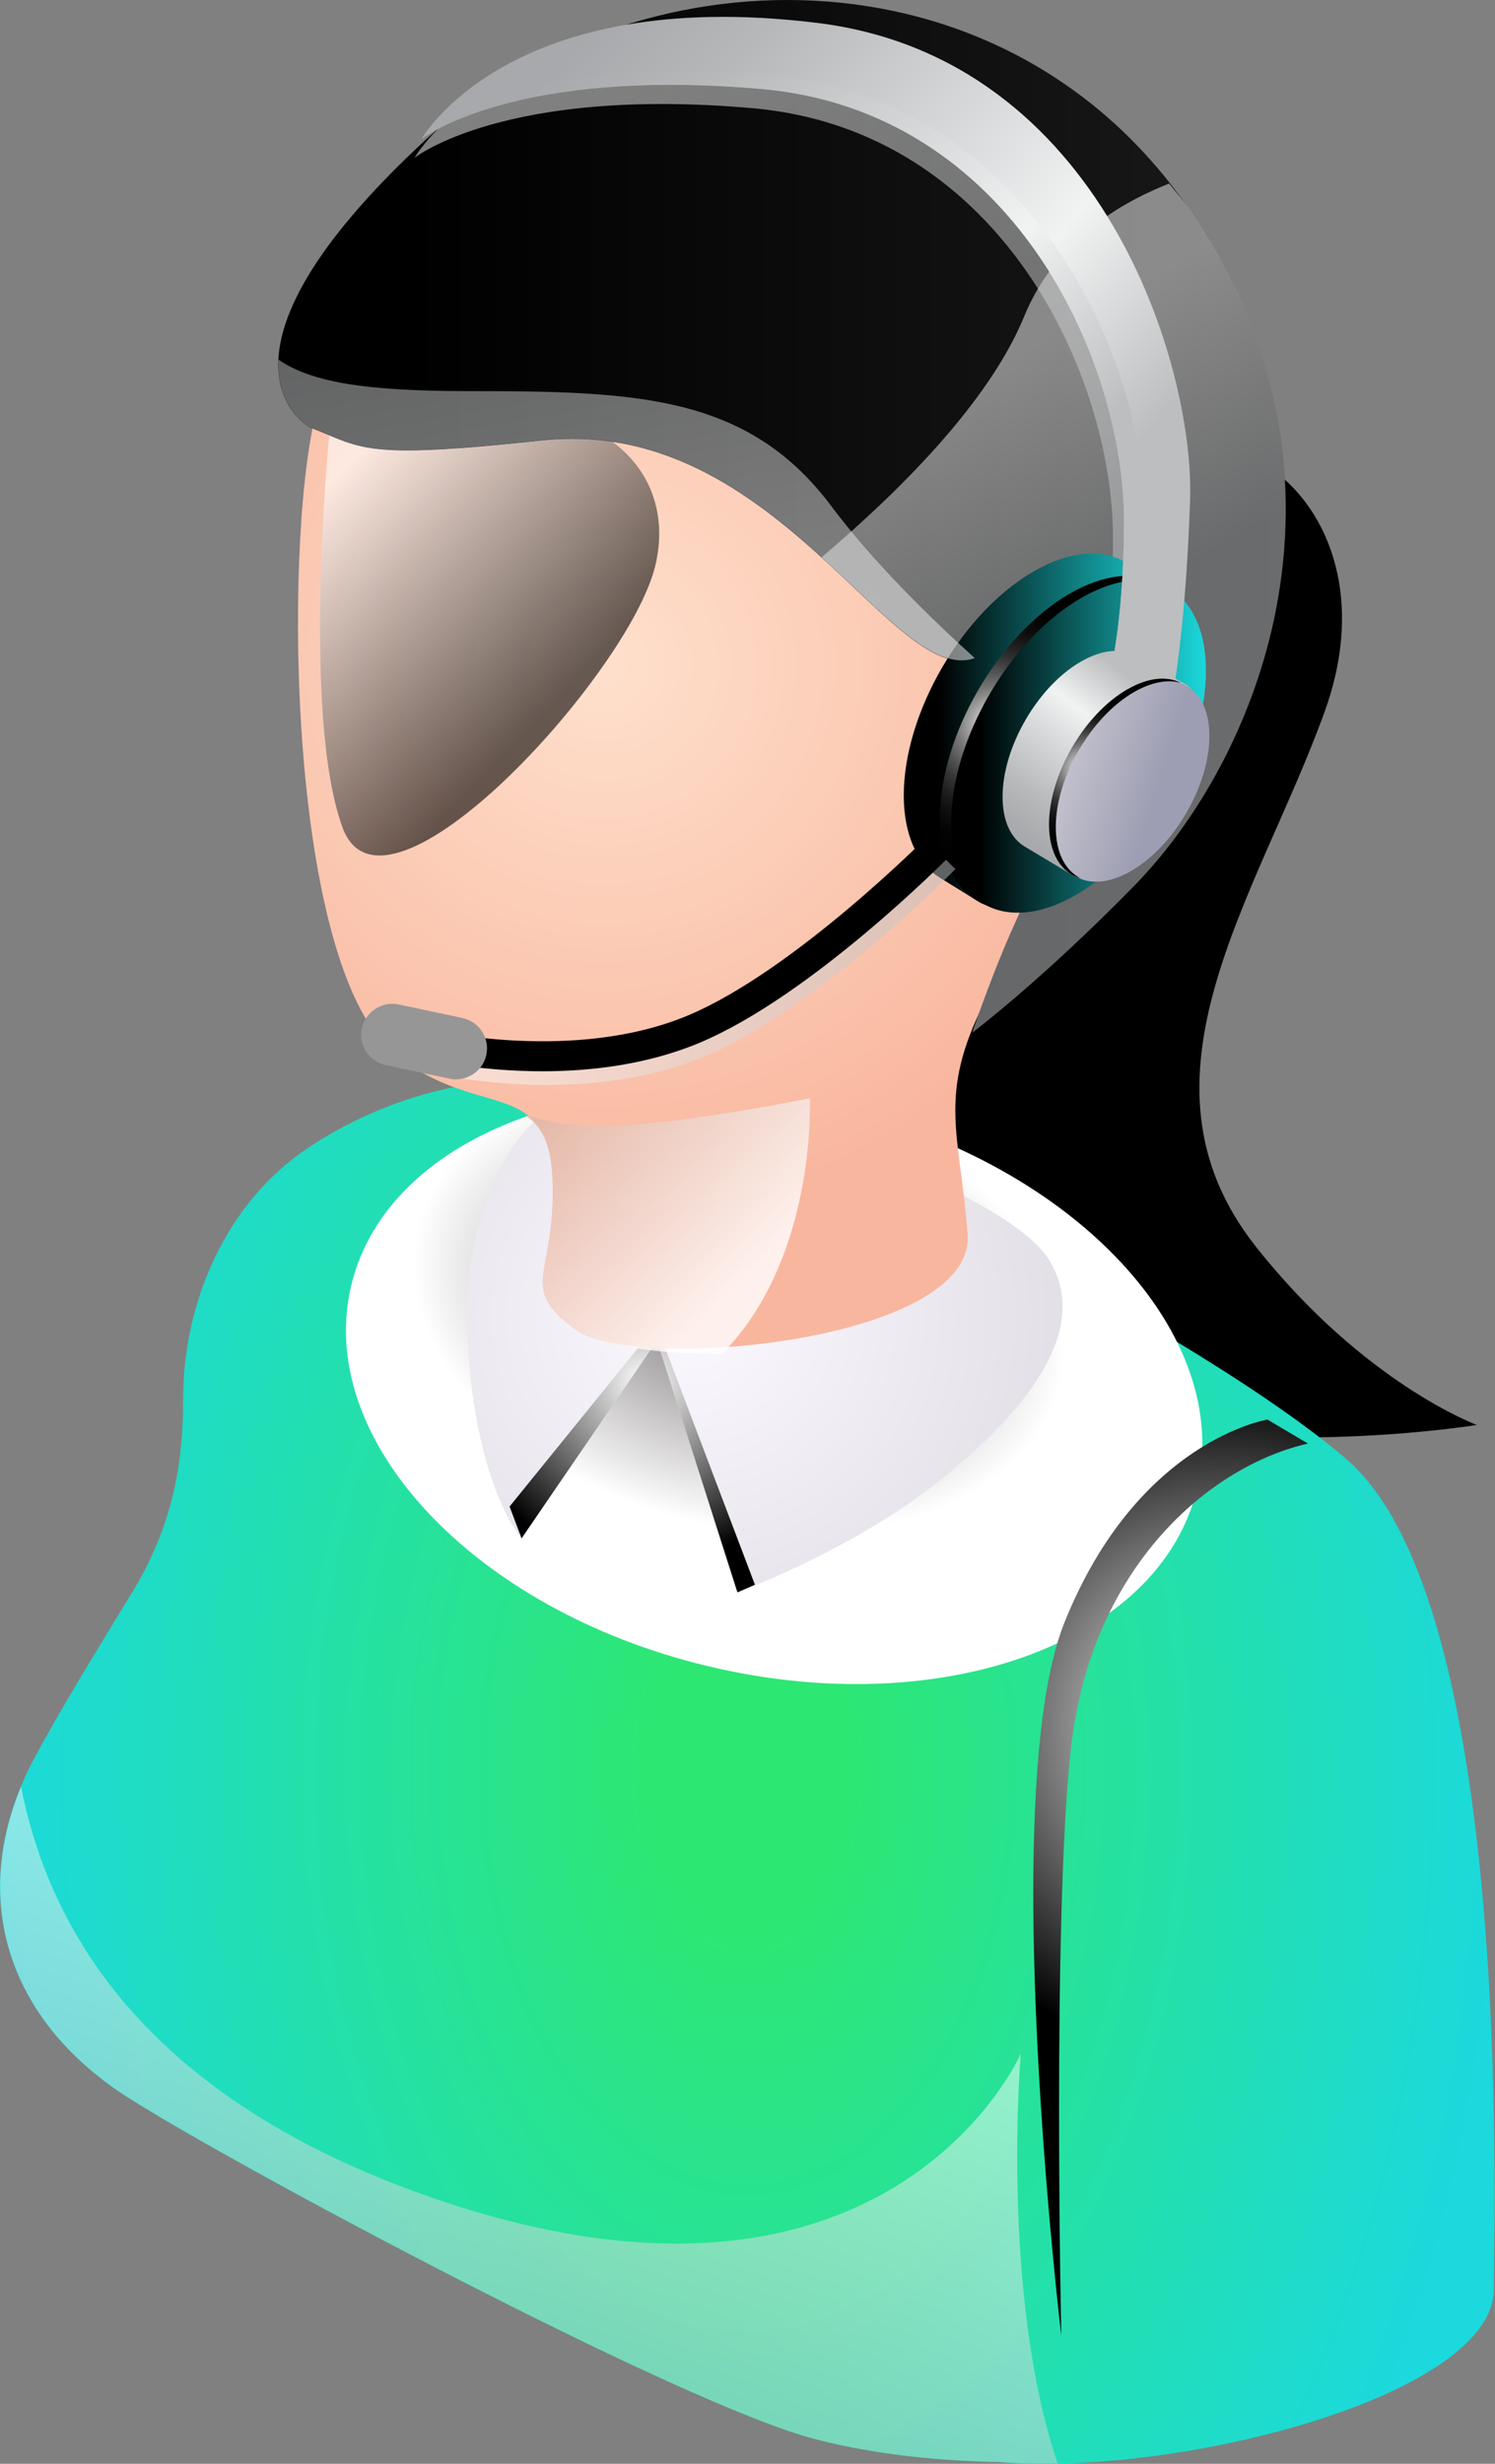
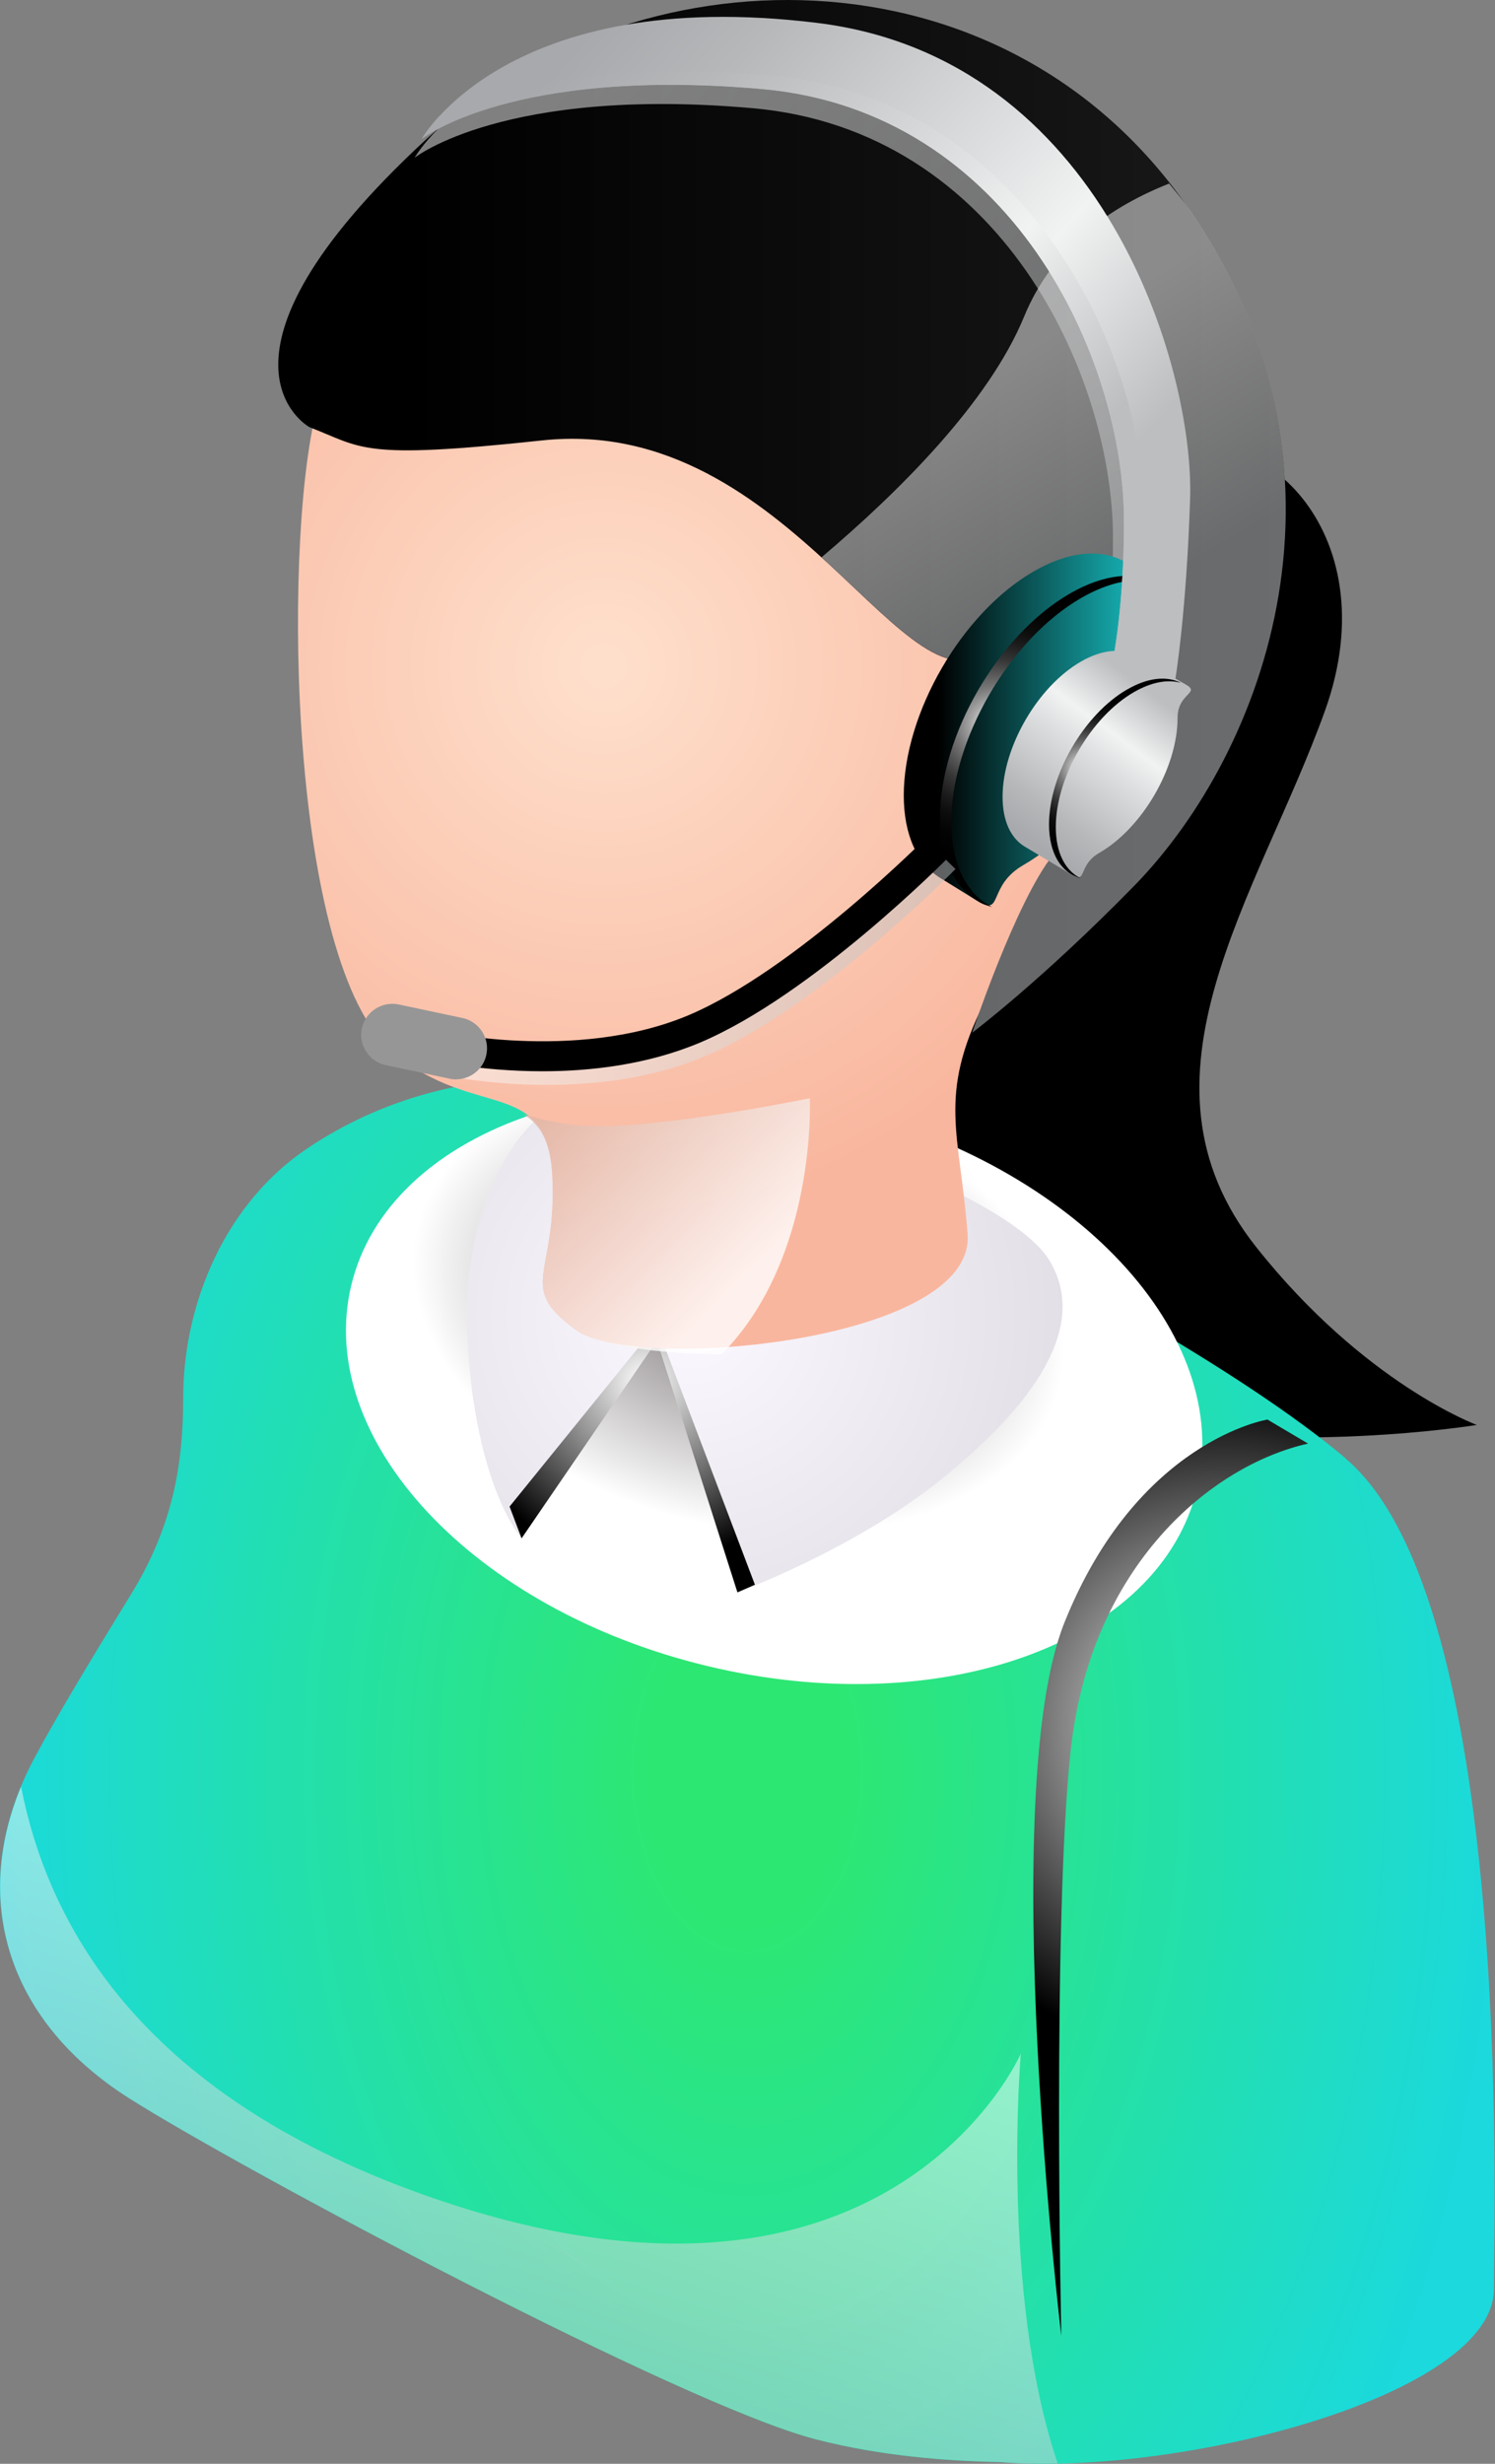
<svg xmlns="http://www.w3.org/2000/svg" width="595" height="980" viewBox="0 0 595 980" fill="none">
  <rect x="0" y="0" width="595" height="980" fill="#808080" stroke="none" />
  <path d="M466.383 182.498C497.221 163.7 553.716 209.526 527.247 282.938C500.777 356.351 446.772 428.849 499.863 495.911C542.996 550.374 587.755 566.784 587.755 566.784C587.755 566.784 288.008 616.267 314.375 403.345C334.392 241.736 466.383 182.498 466.383 182.498V182.498Z" fill="url(#paint0_linear_559_3386)" />
  <path d="M535.477 579.994C494.477 545.447 416.594 502.263 326.619 456.945C257.931 422.347 182.08 416.606 122.08 456.945C90.581 478.131 72.901 517.199 72.901 556.268C72.901 582.839 68.633 607.225 52.274 633.949C35.051 661.993 22.96 682.06 13.916 698.877C-13.62 749.986 0.148 802.112 51.309 834.576C95.509 862.62 271.344 956.456 324.638 970.275C350.396 976.931 377.017 978.963 397.695 979.318C470.04 985.161 594.563 952.697 594.563 910.478C594.563 879.69 602.386 636.438 535.477 580.096V579.994Z" fill="url(#paint1_radial_559_3386)" />
  <path style="mix-blend-mode:multiply" d="M476.39 592.238C461.657 653.509 374.324 685.058 281.402 662.653C188.43 640.299 125.076 572.475 139.81 511.205C154.543 449.934 241.876 418.385 334.798 440.79C427.72 463.194 491.124 530.968 476.39 592.238Z" fill="url(#paint2_radial_559_3386)" />
  <path d="M247.059 909.106C234.307 901.689 221.148 894.068 207.787 886.295C221.148 894.068 234.307 901.739 247.059 909.106Z" fill="#E6E7E8" />
  <g style="mix-blend-mode:multiply">
    <path style="mix-blend-mode:multiply" d="M247.059 909.106C234.307 901.689 221.148 894.068 207.787 886.295C221.148 894.068 234.307 901.739 247.059 909.106Z" fill="url(#paint3_radial_559_3386)" />
  </g>
  <path d="M228.312 436.116C203.417 444.398 183.248 484.178 186.042 533.102C189.344 591.985 207.583 611.85 207.583 611.85L261.487 533.102L293.545 633.391C293.545 633.391 339.675 616.473 374.273 588.683C411.259 558.962 433.969 527.311 417.356 500.892C397.44 469.19 260.166 425.498 228.312 436.116V436.116Z" fill="url(#paint4_radial_559_3386)" />
  <path style="mix-blend-mode:screen" d="M520.591 574.202C482.031 582.89 433.969 622.721 426.095 696.489C418.779 764.923 422.386 929.072 422.386 929.072C422.386 929.072 396.526 713.153 423.605 645.481C452.615 572.932 504.436 564.651 504.436 564.651L520.591 574.202Z" fill="url(#paint5_radial_559_3386)" />
  <path style="mix-blend-mode:screen" d="M293.494 633.389L261.487 533.151L207.584 611.898L202.808 599.248L261.284 527.105L300.454 630.34L293.494 633.389Z" fill="url(#paint6_radial_559_3386)" />
  <path d="M125.331 165.886C112.681 220.4 115.17 383.482 156.22 418.334C188.684 445.871 217.846 427.733 219.828 467.767C221.809 507.801 204.993 511.561 229.531 529.139C253.003 546.006 388.346 533.813 385.095 490.883C382.047 450.595 373.004 436.218 391.7 398.826C410.396 361.484 464.452 301.382 456.425 247.987C448.398 194.591 170.09 -27.019 125.331 165.886Z" fill="url(#paint7_radial_559_3386)" />
-   <path style="mix-blend-mode:screen" opacity="0.6" d="M131.325 169.949C131.325 169.949 119.691 283.548 136.304 329.12C152.917 374.742 249.903 268.611 260.674 225.478C271.445 182.345 230.801 143.378 131.325 169.949V169.949Z" fill="url(#paint8_linear_559_3386)" />
  <path d="M122.994 169.798C122.994 169.798 74.882 143.023 169.378 55.639C252.342 -21.076 398.507 -24.174 472.682 82.414C545.536 187.071 503.47 299.146 451.395 352.44C414.46 390.188 386.924 410.866 386.924 410.866C386.924 410.866 404.147 359.045 419.032 340.145C440.777 312.508 456.577 275.979 439.761 254.794C430.413 243.007 415.73 236.606 395.307 257.029C361.471 290.865 315.645 164.463 215.763 175.183C142.96 183.007 144.586 178.129 122.994 169.848V169.798Z" fill="url(#paint9_linear_559_3386)" />
  <path style="mix-blend-mode:multiply" opacity="0.8" d="M243.147 447.85C233.24 448.155 223.384 447.749 208.346 443.227C214.951 447.241 219.117 454.048 219.828 467.715C221.809 507.749 204.993 511.509 229.532 529.087C237.965 535.133 261.183 538.587 287.296 538.587C325.298 500.23 322.301 436.826 322.301 436.826C322.301 436.826 273.173 446.885 243.198 447.85H243.147Z" fill="url(#paint10_linear_559_3386)" />
  <path style="mix-blend-mode:multiply" opacity="0.5" d="M472.682 82.362C470.345 79.009 467.754 76.113 465.315 73.014C442.504 82.007 419.134 97.807 407.601 125.902C393.528 160.144 357.66 195.707 326.974 221.668C356.898 248.849 377.728 274.505 395.306 256.978C415.73 236.554 430.362 242.956 439.76 254.742C456.526 275.877 440.777 312.456 419.032 340.043C404.096 358.993 386.924 410.763 386.924 410.763C386.924 410.763 414.46 390.086 451.395 352.338C503.47 299.095 545.536 186.969 472.682 82.311V82.362Z" fill="url(#paint11_linear_559_3386)" />
  <path style="mix-blend-mode:multiply" opacity="0.5" d="M411.767 308.849C411.767 308.849 440.98 278.366 430.412 262.82C419.845 247.274 401.809 270.898 401.809 270.898L411.767 308.849Z" fill="url(#paint12_linear_559_3386)" />
  <path style="mix-blend-mode:multiply" opacity="0.5" d="M406.281 816.845C406.281 816.845 353.19 938.776 168.312 872.882C53.036 831.781 18.692 762.941 8.379 710.714C-11.181 757.911 4.111 804.601 51.309 834.525C95.509 862.569 271.343 956.405 324.638 970.224C350.395 976.879 377.017 978.911 397.695 979.267C404.96 979.877 412.784 980.029 420.963 979.877C398.05 912.205 406.281 816.794 406.281 816.794V816.845Z" fill="url(#paint13_linear_559_3386)" />
  <path style="mix-blend-mode:multiply" opacity="0.5" d="M438.592 268.766C438.592 268.766 442.962 248.241 442.962 214.049C442.962 149.629 398.406 51.779 299.591 43.041C200.776 34.302 165.01 62.753 165.01 62.753C165.01 62.753 198.845 1.889 321.386 16.876C434.579 30.746 470.803 153.185 469.126 205.311C467.653 250.374 463.334 276.386 463.334 276.386L438.592 268.766V268.766Z" fill="url(#paint14_linear_559_3386)" />
  <path d="M359.693 316.37C359.693 332.373 365.231 343.703 374.173 349.189C374.427 349.342 389.516 358.69 389.77 358.842C399.118 364.075 393.123 352.238 407.348 344.058C435.9 327.597 459.016 287.665 459.016 254.947C459.016 238.74 474.004 238.639 464.808 233.202C464.554 233.05 447.687 223.448 447.433 223.296C438.136 218.266 425.384 219.18 411.362 227.309C382.809 243.77 359.693 283.651 359.693 316.42V316.37Z" fill="url(#paint15_linear_559_3386)" />
-   <path d="M376.612 326.48C376.612 359.249 399.728 372.407 428.28 355.946C456.832 339.486 479.948 299.553 479.948 266.835C479.948 234.117 456.832 220.908 428.28 237.368C399.728 253.829 376.612 293.762 376.612 326.48V326.48Z" fill="url(#paint16_linear_559_3386)" />
  <path style="mix-blend-mode:color-dodge" d="M425.791 236.098C439.457 228.223 451.904 227.156 461.151 231.779C452.514 229.391 441.845 231.17 430.261 237.876C401.709 254.336 378.593 294.269 378.593 326.987C378.593 344.057 384.893 355.793 394.901 360.823C382.302 357.317 374.122 344.718 374.122 325.26C374.122 292.491 397.238 252.609 425.791 236.098Z" fill="url(#paint17_radial_559_3386)" />
  <path d="M399.016 316.928C399.016 326.581 402.318 333.389 407.754 336.691C407.907 336.793 426.806 348.071 426.959 348.173C432.598 351.323 428.991 344.16 437.526 339.231C454.698 329.325 468.669 305.243 468.669 285.531C468.669 275.776 477.712 275.726 472.175 272.423C472.022 272.322 452.005 260.891 451.903 260.789C446.264 257.741 438.593 258.3 430.159 263.177C412.987 273.084 399.016 297.165 399.016 316.877V316.928Z" fill="url(#paint18_linear_559_3386)" />
-   <path d="M419.033 328.665C419.033 348.377 433.004 356.354 450.176 346.447C467.399 336.489 481.319 312.459 481.319 292.746C481.319 273.034 467.399 265.058 450.176 275.015C433.004 284.922 419.033 309.004 419.033 328.716V328.665Z" fill="url(#paint19_linear_559_3386)" />
  <path style="mix-blend-mode:color-dodge" d="M448.702 274.201C456.933 269.426 464.452 268.816 469.99 271.61C464.808 270.137 458.355 271.255 451.344 275.268C434.172 285.175 420.201 309.257 420.201 328.969C420.201 339.231 423.961 346.293 430.057 349.342C422.436 347.208 417.508 339.638 417.508 327.902C417.508 308.19 431.429 284.108 448.652 274.201H448.702Z" fill="url(#paint20_radial_559_3386)" />
-   <path style="mix-blend-mode:multiply" opacity="0.5" d="M215.764 175.132C308.584 165.174 354.714 273.54 387.94 261.754C369.905 245.496 347.551 223.6 330.836 201.296C297.661 157.045 253.41 155.572 186.297 155.572C144.586 155.572 123.706 151.863 110.852 143.074C109.938 162.482 123.045 169.797 123.045 169.797C144.637 178.079 142.961 182.956 215.815 175.132H215.764Z" fill="url(#paint21_linear_559_3386)" />
  <path style="mix-blend-mode:multiply" opacity="0.5" d="M217.846 431.543C192.241 431.543 172.681 426.97 171.309 426.666L174.053 415.184C174.612 415.336 230.7 428.342 275.916 409.29C318.287 391.458 371.327 337.961 371.835 337.402L380.269 345.683C378.033 347.969 324.993 401.416 280.539 420.163C259.608 428.952 237.051 431.543 217.846 431.543V431.543Z" fill="url(#paint22_linear_559_3386)" />
  <path d="M215.864 426.108C190.259 426.108 170.699 421.535 169.327 421.18L172.071 409.698C172.63 409.85 228.718 422.856 273.934 403.855C316.305 386.023 369.345 332.526 369.853 331.967L378.287 340.248C376.051 342.483 323.011 395.981 278.557 414.727C257.626 423.517 235.068 426.108 215.915 426.108H215.864Z" fill="black" />
  <path d="M181.521 429.359C180.657 429.359 179.794 429.257 178.93 429.054L153.528 423.669C146.872 422.246 142.605 415.692 144.027 409.037C145.45 402.382 152.054 398.165 158.659 399.537L184.061 404.922C190.717 406.344 194.984 412.898 193.562 419.553C192.343 425.345 187.211 429.308 181.521 429.308V429.359Z" fill="#969696" />
  <path d="M442.962 262.364C442.962 262.364 447.331 241.737 447.331 207.342C447.331 142.567 402.522 44.209 303.199 35.42C203.876 26.681 167.906 55.233 167.906 55.233C167.906 55.233 201.945 -5.986 325.146 9.103C438.949 23.023 475.376 146.123 473.648 198.553C472.175 243.82 467.806 269.985 467.806 269.985L442.962 262.313V262.364Z" fill="url(#paint23_linear_559_3386)" />
  <path style="mix-blend-mode:multiply" d="M448.551 264.041C450.38 255.607 455.155 231.17 455.155 203.38C455.155 138.604 406.433 38.773 307.11 30.035C230.294 23.277 189.396 38.874 174.764 46.292C169.938 51.525 167.906 55.183 167.906 55.183C167.906 55.183 203.876 26.631 303.199 35.369C402.522 44.158 447.331 142.516 447.331 207.241C447.331 241.636 442.962 262.262 442.962 262.262L448.551 263.99V264.041Z" fill="url(#paint24_linear_559_3386)" />
  <defs>
    <linearGradient id="paint0_linear_559_3386" x1="450.244" y1="178.275" x2="450.244" y2="571.766" gradientUnits="userSpaceOnUse">
      <stop />
      <stop offset="1" />
    </linearGradient>
    <radialGradient id="paint1_radial_559_3386" cx="0" cy="0" r="1" gradientUnits="userSpaceOnUse" gradientTransform="translate(297.439 704.374) scale(297.439 477.387)">
      <stop offset="0.13" stop-color="#2DE773" />
      <stop offset="1" stop-color="#1BD9DC" />
    </radialGradient>
    <radialGradient id="paint2_radial_559_3386" cx="0" cy="0" r="1" gradientUnits="userSpaceOnUse" gradientTransform="translate(293.795 519.431) rotate(13.53) scale(132.308 87.458)">
      <stop offset="0.19" stop-color="#948F90" />
      <stop offset="1" stop-color="white" />
    </radialGradient>
    <radialGradient id="paint3_radial_559_3386" cx="0" cy="0" r="1" gradientUnits="userSpaceOnUse" gradientTransform="translate(278.05 459.639) scale(793.62 793.617)">
      <stop offset="0.38" stop-color="white" />
      <stop offset="0.47" stop-color="#F4F2F8" />
      <stop offset="0.63" stop-color="#D7CFE7" />
      <stop offset="0.85" stop-color="#A999CC" />
      <stop offset="1" stop-color="#8770B8" />
    </radialGradient>
    <radialGradient id="paint4_radial_559_3386" cx="0" cy="0" r="1" gradientUnits="userSpaceOnUse" gradientTransform="translate(275.611 523.602) scale(365.742 365.743)">
      <stop stop-color="#FBF8FF" />
      <stop offset="0.64" stop-color="#D4D1D8" />
      <stop offset="0.95" stop-color="#A5A5B8" />
      <stop offset="1" stop-color="#9D9EB3" />
    </radialGradient>
    <radialGradient id="paint5_radial_559_3386" cx="0" cy="0" r="1" gradientUnits="userSpaceOnUse" gradientTransform="translate(487.518 685.871) scale(134.531 134.531)">
      <stop stop-color="white" />
      <stop offset="1" />
    </radialGradient>
    <radialGradient id="paint6_radial_559_3386" cx="0" cy="0" r="1" gradientUnits="userSpaceOnUse" gradientTransform="translate(256.204 549.205) scale(73.667 73.667)">
      <stop stop-color="white" />
      <stop offset="1" />
    </radialGradient>
    <radialGradient id="paint7_radial_559_3386" cx="0" cy="0" r="1" gradientUnits="userSpaceOnUse" gradientTransform="translate(240.403 264.904) scale(219.324 219.324)">
      <stop offset="0.03" stop-color="#FEDFCB" />
      <stop offset="1" stop-color="#F9B69E" />
    </radialGradient>
    <linearGradient id="paint8_linear_559_3386" x1="128.633" y1="195.605" x2="218.862" y2="281.059" gradientUnits="userSpaceOnUse">
      <stop stop-color="white" />
      <stop offset="1" />
    </linearGradient>
    <linearGradient id="paint9_linear_559_3386" x1="110.747" y1="205.413" x2="511.736" y2="205.413" gradientUnits="userSpaceOnUse">
      <stop offset="0.13" />
      <stop offset="1" stop-color="#1A1A1A" />
    </linearGradient>
    <linearGradient id="paint10_linear_559_3386" x1="298.169" y1="505.615" x2="214.646" y2="423.159" gradientUnits="userSpaceOnUse">
      <stop stop-color="white" />
      <stop offset="1" stop-color="#DBAC9B" />
    </linearGradient>
    <linearGradient id="paint11_linear_559_3386" x1="378.287" y1="158.569" x2="431.886" y2="249.459" gradientUnits="userSpaceOnUse">
      <stop stop-color="white" />
      <stop offset="1" stop-color="#BCBEC0" />
    </linearGradient>
    <linearGradient id="paint12_linear_559_3386" x1="403.13" y1="288.934" x2="440.014" y2="271.559" gradientUnits="userSpaceOnUse">
      <stop stop-color="white" />
      <stop offset="1" stop-color="#BCBEC0" />
    </linearGradient>
    <linearGradient id="paint13_linear_559_3386" x1="240.099" y1="770.358" x2="172.224" y2="969.513" gradientUnits="userSpaceOnUse">
      <stop stop-color="white" />
      <stop offset="1" stop-color="#BCBEC0" />
    </linearGradient>
    <linearGradient id="paint14_linear_559_3386" x1="226.331" y1="6.766" x2="469.532" y2="223.245" gradientUnits="userSpaceOnUse">
      <stop stop-color="white" />
      <stop offset="1" stop-color="#BCBEC0" />
    </linearGradient>
    <linearGradient id="paint15_linear_559_3386" x1="359.693" y1="290.157" x2="467.799" y2="290.157" gradientUnits="userSpaceOnUse">
      <stop offset="0.13" />
      <stop offset="1" stop-color="#1BD9DC" />
    </linearGradient>
    <linearGradient id="paint16_linear_559_3386" x1="376.612" y1="296.655" x2="479.954" y2="296.655" gradientUnits="userSpaceOnUse">
      <stop offset="0.13" />
      <stop offset="1" stop-color="#1BD9DC" />
    </linearGradient>
    <radialGradient id="paint17_radial_559_3386" cx="0" cy="0" r="1" gradientUnits="userSpaceOnUse" gradientTransform="translate(395.308 288.223) rotate(180) scale(55.834 55.834)">
      <stop stop-color="white" />
      <stop offset="0.07" stop-color="#D8D8D8" />
      <stop offset="0.16" stop-color="#A5A5A5" />
      <stop offset="0.26" stop-color="#797979" />
      <stop offset="0.37" stop-color="#545454" />
      <stop offset="0.47" stop-color="#353535" />
      <stop offset="0.59" stop-color="#1D1D1D" />
      <stop offset="0.7" stop-color="#0D0D0D" />
      <stop offset="0.84" stop-color="#030303" />
      <stop offset="1" />
    </radialGradient>
    <linearGradient id="paint18_linear_559_3386" x1="407.196" y1="336.945" x2="461.861" y2="263.736" gradientUnits="userSpaceOnUse">
      <stop offset="0.04" stop-color="#A7A9AC" />
      <stop offset="0.2" stop-color="#B6B8BA" />
      <stop offset="0.5" stop-color="#DEDFE0" />
      <stop offset="0.63" stop-color="#F1F2F2" />
      <stop offset="0.87" stop-color="#BCBEC0" />
    </linearGradient>
    <linearGradient id="paint19_linear_559_3386" x1="464.706" y1="315.05" x2="366.45" y2="285.634" gradientUnits="userSpaceOnUse">
      <stop offset="0.04" stop-color="#9D9EB3" />
      <stop offset="0.58" stop-color="#D4D1D8" />
      <stop offset="1" stop-color="#EEEBF2" />
    </linearGradient>
    <radialGradient id="paint20_radial_559_3386" cx="0" cy="0" r="1" gradientUnits="userSpaceOnUse" gradientTransform="translate(430.311 305.599) rotate(180) scale(33.633 33.633)">
      <stop stop-color="white" />
      <stop offset="0.07" stop-color="#D8D8D8" />
      <stop offset="0.16" stop-color="#A5A5A5" />
      <stop offset="0.26" stop-color="#797979" />
      <stop offset="0.37" stop-color="#545454" />
      <stop offset="0.47" stop-color="#353535" />
      <stop offset="0.59" stop-color="#1D1D1D" />
      <stop offset="0.7" stop-color="#0D0D0D" />
      <stop offset="0.84" stop-color="#030303" />
      <stop offset="1" />
    </radialGradient>
    <linearGradient id="paint21_linear_559_3386" x1="264.18" y1="289.595" x2="229.328" y2="90.695" gradientUnits="userSpaceOnUse">
      <stop stop-color="white" />
      <stop offset="1" stop-color="#BCBEC0" />
    </linearGradient>
    <linearGradient id="paint22_linear_559_3386" x1="171.309" y1="384.447" x2="380.269" y2="384.447" gradientUnits="userSpaceOnUse">
      <stop stop-color="white" />
      <stop offset="1" stop-color="#BCBEC0" />
    </linearGradient>
    <linearGradient id="paint23_linear_559_3386" x1="229.583" y1="-1.058" x2="474.105" y2="216.538" gradientUnits="userSpaceOnUse">
      <stop offset="0.04" stop-color="#A7A9AC" />
      <stop offset="0.2" stop-color="#B6B8BA" />
      <stop offset="0.5" stop-color="#DEDFE0" />
      <stop offset="0.63" stop-color="#F1F2F2" />
      <stop offset="0.87" stop-color="#BCBEC0" />
    </linearGradient>
    <linearGradient id="paint24_linear_559_3386" x1="220.743" y1="8.189" x2="453.072" y2="214.913" gradientUnits="userSpaceOnUse">
      <stop offset="0.04" stop-color="#A7A9AC" />
      <stop offset="0.2" stop-color="#B6B8BA" />
      <stop offset="0.5" stop-color="#DEDFE0" />
      <stop offset="0.63" stop-color="#F1F2F2" />
      <stop offset="0.87" stop-color="#BCBEC0" />
    </linearGradient>
  </defs>
</svg>